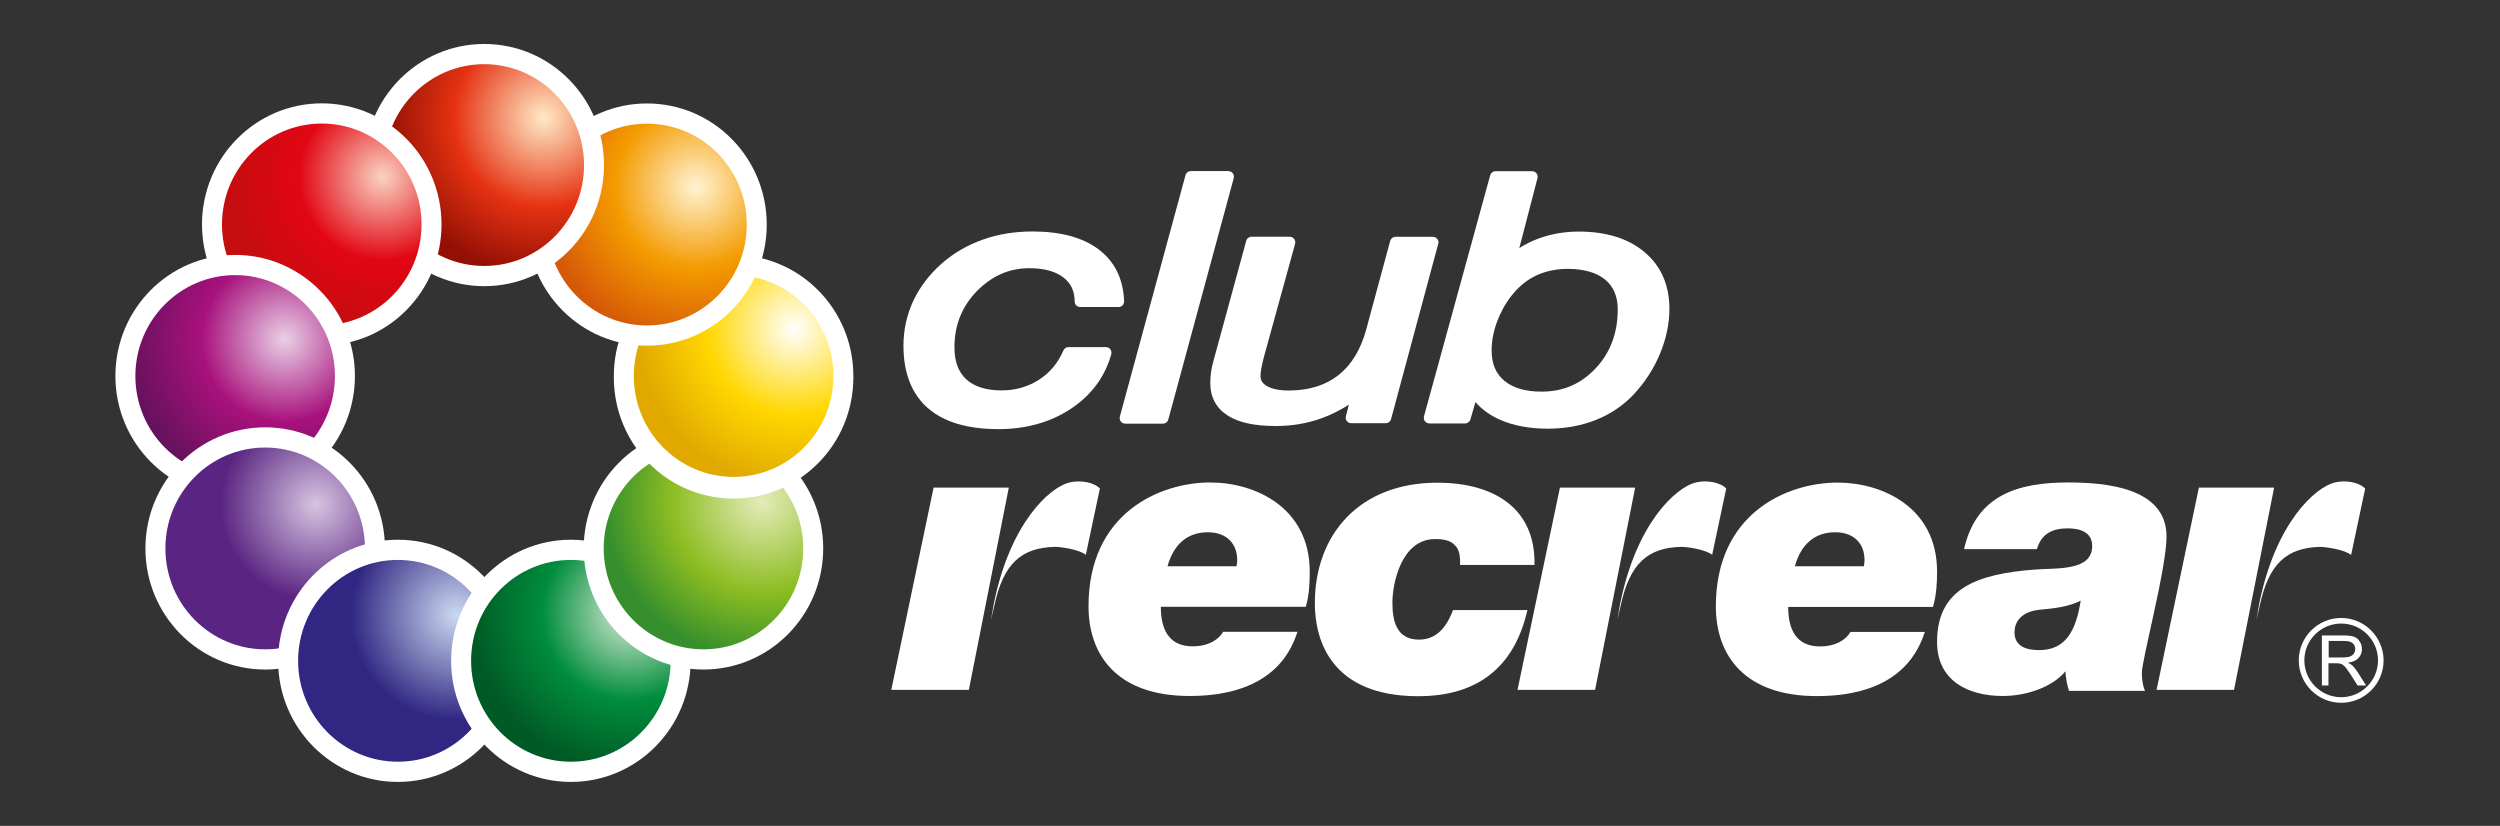
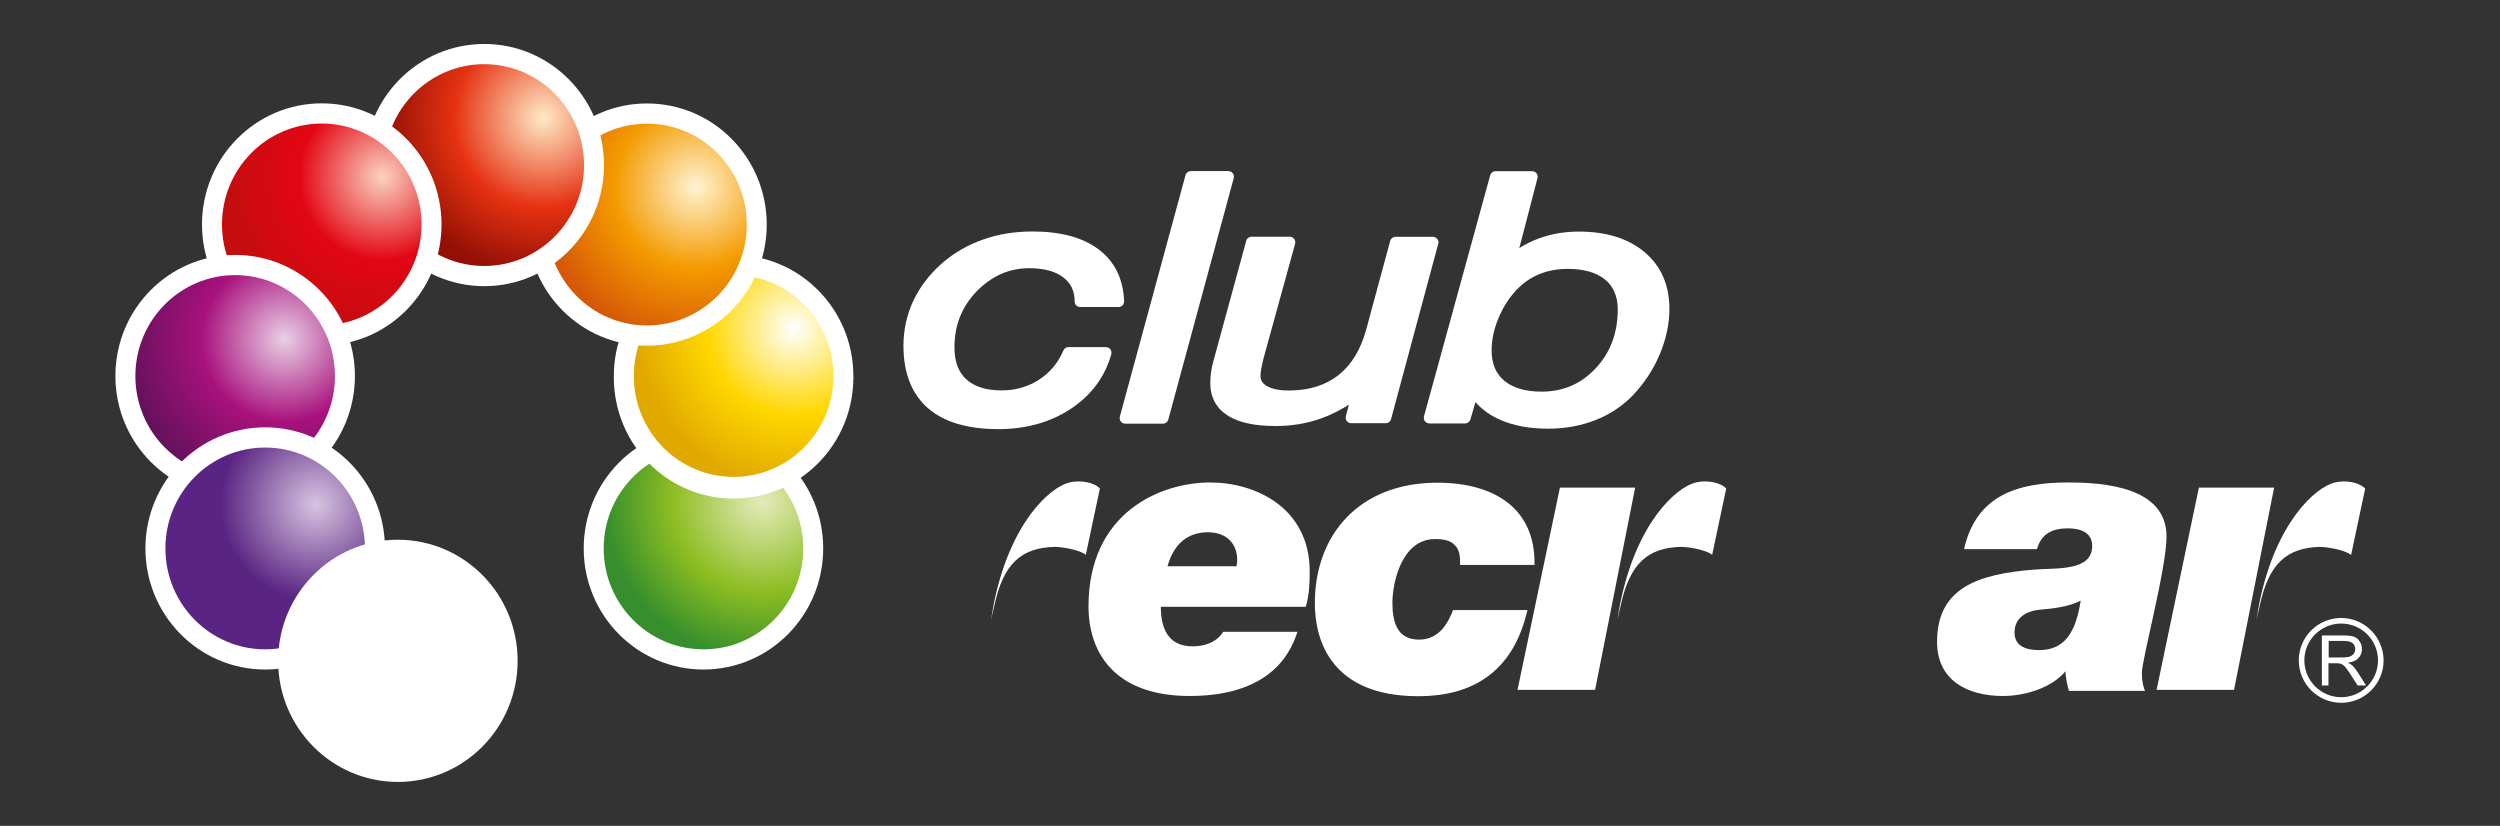
<svg xmlns="http://www.w3.org/2000/svg" xmlns:xlink="http://www.w3.org/1999/xlink" version="1.1" id="Capa_1" x="0px" y="0px" viewBox="0 0 224 74" style="enable-background:new 0 0 224 74;" xml:space="preserve">
  <rect x="0" y="0" width="224" height="74" fill="#333333" stroke="none" />
  <style type="text/css">
	.st0{clip-path:url(#SVGID_2_);fill-rule:evenodd;clip-rule:evenodd;fill:#9D9C93;}
	.st1{clip-path:url(#SVGID_2_);fill:none;stroke:#9D9C93;stroke-width:3;stroke-miterlimit:3.864;}
	.st2{clip-path:url(#SVGID_2_);fill-rule:evenodd;clip-rule:evenodd;fill:#FFFFFF;}
	.st3{clip-path:url(#SVGID_4_);fill:url(#SVGID_5_);}
	.st4{clip-path:url(#SVGID_7_);fill-rule:evenodd;clip-rule:evenodd;fill:#FFFFFF;}
	.st5{clip-path:url(#SVGID_9_);fill:url(#SVGID_10_);}
	.st6{clip-path:url(#SVGID_12_);fill-rule:evenodd;clip-rule:evenodd;fill:#FFFFFF;}
	.st7{clip-path:url(#SVGID_14_);fill:url(#SVGID_15_);}
	.st8{clip-path:url(#SVGID_17_);fill-rule:evenodd;clip-rule:evenodd;fill:#FFFFFF;}
	.st9{clip-path:url(#SVGID_19_);fill:url(#SVGID_20_);}
	.st10{clip-path:url(#SVGID_22_);fill-rule:evenodd;clip-rule:evenodd;fill:#FFFFFF;}
	.st11{clip-path:url(#SVGID_24_);fill:url(#SVGID_25_);}
	.st12{clip-path:url(#SVGID_27_);fill-rule:evenodd;clip-rule:evenodd;fill:#FFFFFF;}
	.st13{clip-path:url(#SVGID_29_);fill:url(#SVGID_30_);}
	.st14{clip-path:url(#SVGID_32_);fill-rule:evenodd;clip-rule:evenodd;fill:#FFFFFF;}
	.st15{clip-path:url(#SVGID_34_);fill:url(#SVGID_35_);}
	.st16{clip-path:url(#SVGID_37_);fill-rule:evenodd;clip-rule:evenodd;fill:#FFFFFF;}
	.st17{clip-path:url(#SVGID_39_);fill:url(#SVGID_40_);}
	.st18{clip-path:url(#SVGID_42_);fill-rule:evenodd;clip-rule:evenodd;fill:#FFFFFF;}
	.st19{clip-path:url(#SVGID_44_);fill:url(#SVGID_45_);}
	.st20{clip-path:url(#SVGID_47_);fill-rule:evenodd;clip-rule:evenodd;fill:#FFFFFF;}
	.st21{clip-path:url(#SVGID_49_);fill:url(#SVGID_50_);}
	.st22{clip-path:url(#SVGID_52_);fill-rule:evenodd;clip-rule:evenodd;fill:#0070BA;}
	.st23{clip-path:url(#SVGID_52_);fill:none;stroke:#0070BA;stroke-width:11;stroke-linejoin:round;stroke-miterlimit:3.864;}
	.st24{fill-rule:evenodd;clip-rule:evenodd;fill:#FFFFFF;}
	.st25{fill:#FFFFFF;}
	.st26{clip-path:url(#SVGID_54_);fill:url(#SVGID_55_);}
	.st27{clip-path:url(#SVGID_57_);fill:url(#SVGID_58_);}
	.st28{clip-path:url(#SVGID_60_);fill:url(#SVGID_61_);}
	.st29{clip-path:url(#SVGID_63_);fill:url(#SVGID_64_);}
	.st30{clip-path:url(#SVGID_66_);fill:url(#SVGID_67_);}
	.st31{clip-path:url(#SVGID_69_);fill:url(#SVGID_70_);}
	.st32{clip-path:url(#SVGID_72_);fill:url(#SVGID_73_);}
	.st33{clip-path:url(#SVGID_75_);fill:url(#SVGID_76_);}
	.st34{clip-path:url(#SVGID_78_);fill:url(#SVGID_79_);}
	.st35{clip-path:url(#SVGID_81_);fill:url(#SVGID_82_);}
	.st36{clip-path:url(#SVGID_84_);fill:url(#SVGID_85_);}
	.st37{clip-path:url(#SVGID_87_);fill:url(#SVGID_88_);}
	.st38{clip-path:url(#SVGID_90_);fill:url(#SVGID_91_);}
	.st39{clip-path:url(#SVGID_93_);fill:url(#SVGID_94_);}
	.st40{clip-path:url(#SVGID_96_);fill:url(#SVGID_97_);}
	.st41{clip-path:url(#SVGID_99_);fill:url(#SVGID_100_);}
	.st42{clip-path:url(#SVGID_102_);fill:url(#SVGID_103_);}
	.st43{clip-path:url(#SVGID_105_);fill:url(#SVGID_106_);}
	.st44{clip-path:url(#SVGID_108_);fill:url(#SVGID_109_);}
	.st45{clip-path:url(#SVGID_111_);fill:url(#SVGID_112_);}
	.st46{fill-rule:evenodd;clip-rule:evenodd;fill:#9D9C93;}
	.st47{fill:none;stroke:#9D9C93;stroke-width:0.5;stroke-miterlimit:3.864;}
	.st48{clip-path:url(#SVGID_114_);fill:url(#SVGID_115_);}
	.st49{clip-path:url(#SVGID_117_);fill:url(#SVGID_118_);}
	.st50{clip-path:url(#SVGID_120_);fill:url(#SVGID_121_);}
	.st51{clip-path:url(#SVGID_123_);fill:url(#SVGID_124_);}
	.st52{clip-path:url(#SVGID_126_);fill:url(#SVGID_127_);}
	.st53{clip-path:url(#SVGID_129_);fill:url(#SVGID_130_);}
	.st54{clip-path:url(#SVGID_132_);fill:url(#SVGID_133_);}
	.st55{clip-path:url(#SVGID_135_);fill:url(#SVGID_136_);}
	.st56{clip-path:url(#SVGID_138_);fill:url(#SVGID_139_);}
	.st57{clip-path:url(#SVGID_141_);fill:url(#SVGID_142_);}
	.st58{fill-rule:evenodd;clip-rule:evenodd;fill:#0070BA;}
	.st59{fill:none;stroke:#0070BA;stroke-linejoin:round;stroke-miterlimit:3.864;}
</style>
  <g>
    <path class="st25" d="M210.73,59.6c-0.08-0.07-0.2-0.15-0.36-0.22c0.43-0.06,0.75-0.2,0.95-0.42c0.21-0.22,0.31-0.49,0.31-0.8   c0-0.25-0.06-0.47-0.19-0.67c-0.12-0.2-0.29-0.35-0.5-0.43c-0.21-0.08-0.51-0.12-0.91-0.12h-1.99v4.48h0.59v-1.99h0.69   c0.15,0,0.26,0.01,0.33,0.02c0.09,0.02,0.18,0.06,0.27,0.12c0.09,0.06,0.19,0.16,0.3,0.3c0.11,0.14,0.25,0.35,0.43,0.62l0.59,0.93   H212l-0.77-1.22C211.07,59.95,210.9,59.75,210.73,59.6z M209.92,58.91h-1.27v-1.48h1.42c0.33,0,0.57,0.07,0.73,0.2   c0.15,0.14,0.23,0.31,0.23,0.52c0,0.14-0.04,0.28-0.12,0.4c-0.08,0.12-0.19,0.21-0.35,0.27S210.19,58.91,209.92,58.91z" />
    <path class="st25" d="M209.77,55.37c-2.09,0-3.8,1.7-3.8,3.8c0,2.09,1.7,3.8,3.8,3.8s3.8-1.7,3.8-3.8   C213.56,57.08,211.86,55.37,209.77,55.37z M209.77,62.47c-1.82,0-3.3-1.48-3.3-3.3s1.48-3.3,3.3-3.3s3.3,1.48,3.3,3.3   S211.58,62.47,209.77,62.47z" />
    <path class="st25" d="M130.2,54.64c-0.39,1.02-1.16,2.67-3.05,2.67c-2,0-2.39-1.61-2.39-3.33c0-1.72,0.81-5.68,3.82-5.68   c0.81,0,1.4,0.14,1.75,0.53c0.39,0.35,0.53,0.91,0.49,1.79h6.67c0.11-5.09-3.65-7.37-8.7-7.37c-6.95,0-10.98,4.6-10.98,10.81   c0,3.4,1.54,8.32,9.26,8.32c5.26,0,8.6-2.53,9.79-7.72H130.2z" />
    <path class="st25" d="M108.44,43.23c-4.53,0-10.91,2.74-10.91,11.09c0,4.42,2.6,8.04,9.05,8.04c7.86,0,9.23-4.53,9.68-5.75h-6.67   c-0.35,0.63-1.23,1.3-2.74,1.3c-2.18,0-2.84-1.61-2.84-3.54H117c0.32-1.12,0.35-2.18,0.35-3.16   C117.35,45.48,112.47,43.23,108.44,43.23z M110.79,50.74h-6.18c0.53-1.93,1.75-3.05,3.61-3.05c1.75,0,2.63,1.09,2.63,2.46   C110.86,50.32,110.82,50.57,110.79,50.74z" />
-     <polygon class="st25" points="83.65,43.69 79.86,61.81 86.81,61.81 90.39,43.69  " />
    <polygon class="st25" points="139.77,43.69 135.97,61.81 142.92,61.81 146.51,43.69  " />
    <path class="st25" d="M95.82,43.23c-1.74,0.42-5.32,3.59-6.78,10.9l-0.25,1.42l0.3-1.27c0.81-3.82,2.45-5.2,5.4-5.28   c0.49-0.01,2.16,0.21,2.8,0.71l1.26-5.94C98.04,43.22,96.82,42.99,95.82,43.23z" />
    <polygon class="st25" points="197.02,43.69 193.23,61.81 200.17,61.81 203.76,43.69  " />
    <path class="st25" d="M210.66,49.72l1.26-5.94c-0.51-0.56-1.73-0.79-2.72-0.55c-1.74,0.42-5.32,3.59-6.78,10.9l-0.25,1.42l0.3-1.27   c0.81-3.82,2.45-5.2,5.4-5.28C208.34,49,210.01,49.22,210.66,49.72z" />
-     <path class="st25" d="M173.56,51.2c0-5.72-4.88-7.96-8.91-7.96c-4.53,0-10.91,2.74-10.91,11.09c0,4.42,2.6,8.04,9.05,8.04   c7.86,0,9.23-4.53,9.68-5.75h-6.67c-0.35,0.63-1.23,1.3-2.74,1.3c-2.18,0-2.84-1.61-2.84-3.54h12.98   C173.52,53.23,173.56,52.18,173.56,51.2z M167,50.74h-6.18c0.53-1.93,1.75-3.05,3.61-3.05c1.75,0,2.63,1.09,2.63,2.46   C167.07,50.32,167.03,50.57,167,50.74z" />
    <path class="st25" d="M194.12,48.07c0-4.42-5.54-4.84-8.84-4.84c-4.46,0-8.21,1.12-9.3,5.97h6.53c0.39-1.37,1.37-1.86,2.77-1.86   c1.05,0,2.18,0.32,2.18,1.58c0,2.25-3.12,1.96-5.09,2.11c-5.23,0.39-8.81,1.68-8.81,6.49c0,3.47,2.77,4.84,5.89,4.84   c2.03,0,4.39-0.74,5.61-2.21c0.04,0.6,0.14,1.19,0.32,1.75h6.81c-0.18-0.42-0.28-0.95-0.28-1.61   C191.91,59.09,194.12,50.92,194.12,48.07z M182.71,58.25c-1.12,0-2.21-0.32-2.21-1.58c0-1.33,1.09-1.93,2.25-2.04   c1.26-0.11,2.56-0.25,3.68-0.81C186.01,56.53,185.07,58.25,182.71,58.25z" />
    <path class="st25" d="M151.94,43.23c-1.74,0.42-5.32,3.59-6.78,10.9l-0.25,1.42l0.3-1.27c0.81-3.82,2.45-5.2,5.4-5.28   c0.49-0.01,2.16,0.21,2.8,0.71l1.26-5.94C154.16,43.22,152.93,42.99,151.94,43.23z" />
  </g>
  <path class="st24" d="M55,33.69c0-5.99,4.8-10.85,10.73-10.85c5.93,0,10.73,4.86,10.73,10.85C76.46,39.68,55,39.68,55,33.69" />
  <g>
    <defs>
      <path id="SVGID_83_" d="M56.79,33.69c0,1.01,0.16,1.98,0.47,2.89c4.12,2.14,12.83,2.14,16.95,0c0.3-0.91,0.47-1.88,0.47-2.89    c0-4.99-4-9.04-8.94-9.04S56.79,28.69,56.79,33.69" />
    </defs>
    <clipPath id="SVGID_2_">
      <use xlink:href="#SVGID_83_" style="overflow:visible;" />
    </clipPath>
    <radialGradient id="SVGID_4_" cx="1478.509" cy="640.617" r="0.137" gradientTransform="matrix(102.567 0 0 -102.567 -151575.688 65735.867)" gradientUnits="userSpaceOnUse">
      <stop offset="0" style="stop-color:#FFFFFF" />
      <stop offset="0.551" style="stop-color:#FFD700" />
      <stop offset="1" style="stop-color:#E1A900" />
    </radialGradient>
    <rect x="56.79" y="24.65" style="clip-path:url(#SVGID_2_);fill:url(#SVGID_4_);" width="17.88" height="14.07" />
  </g>
  <path class="st24" d="M47.24,20.12c0-5.99,4.8-10.85,10.73-10.85c5.93,0,10.73,4.86,10.73,10.85s-4.8,10.85-10.73,10.85  C52.04,30.97,47.24,26.12,47.24,20.12" />
  <g>
    <defs>
      <path id="SVGID_86_" d="M49.03,20.12c0,4.99,4,9.04,8.94,9.04c4.94,0,8.94-4.05,8.94-9.04c0-4.99-4-9.04-8.94-9.04    C53.03,11.08,49.03,15.13,49.03,20.12" />
    </defs>
    <clipPath id="SVGID_5_">
      <use xlink:href="#SVGID_86_" style="overflow:visible;" />
    </clipPath>
    <radialGradient id="SVGID_7_" cx="1478.988" cy="639.787" r="0.137" gradientTransform="matrix(102.567 0 0 -102.567 -151633.609 65637.523)" gradientUnits="userSpaceOnUse">
      <stop offset="0" style="stop-color:#FFF3D2" />
      <stop offset="0.516" style="stop-color:#F49B00" />
      <stop offset="1" style="stop-color:#D55807" />
    </radialGradient>
    <rect x="49.03" y="11.08" style="clip-path:url(#SVGID_5_);fill:url(#SVGID_7_);" width="17.88" height="18.08" />
  </g>
  <path class="st24" d="M32.66,14.79c0-5.99,4.8-10.85,10.73-10.85c5.93,0,10.73,4.86,10.73,10.85c0,5.99-4.8,10.85-10.73,10.85  C37.47,25.64,32.66,20.78,32.66,14.79" />
  <g>
    <defs>
      <path id="SVGID_89_" d="M34.45,14.79c0,4.99,4,9.04,8.94,9.04c4.94,0,8.94-4.05,8.94-9.04c0-4.99-4-9.04-8.94-9.04    C38.45,5.75,34.45,9.8,34.45,14.79" />
    </defs>
    <clipPath id="SVGID_9_">
      <use xlink:href="#SVGID_89_" style="overflow:visible;" />
    </clipPath>
    <radialGradient id="SVGID_10_" cx="1479.882" cy="639.456" r="0.137" gradientTransform="matrix(102.567 0 0 -102.567 -151738.953 65597.906)" gradientUnits="userSpaceOnUse">
      <stop offset="0" style="stop-color:#FFEAC6" />
      <stop offset="0.57" style="stop-color:#E53212" />
      <stop offset="1" style="stop-color:#941004" />
    </radialGradient>
    <rect x="34.45" y="5.75" class="st5" width="17.88" height="18.08" />
  </g>
  <path class="st24" d="M18.1,20.11c0-5.99,4.8-10.85,10.73-10.85c5.93,0,10.73,4.86,10.73,10.85c0,5.99-4.8,10.85-10.73,10.85  C22.9,30.96,18.1,26.1,18.1,20.11" />
  <g>
    <defs>
      <path id="SVGID_92_" d="M19.89,20.11c0,4.99,4,9.04,8.94,9.04c4.94,0,8.94-4.05,8.94-9.04c0-4.99-4-9.04-8.94-9.04    C23.89,11.07,19.89,15.12,19.89,20.11" />
    </defs>
    <clipPath id="SVGID_12_">
      <use xlink:href="#SVGID_92_" style="overflow:visible;" />
    </clipPath>
    <radialGradient id="SVGID_14_" cx="1480.778" cy="639.785" r="0.137" gradientTransform="matrix(102.567 0 0 -102.567 -151845.312 65636.938)" gradientUnits="userSpaceOnUse">
      <stop offset="0" style="stop-color:#FAD3C2" />
      <stop offset="0.531" style="stop-color:#E20613" />
      <stop offset="1" style="stop-color:#C30D0E" />
    </radialGradient>
    <rect x="19.89" y="11.07" style="clip-path:url(#SVGID_12_);fill:url(#SVGID_14_);" width="17.88" height="18.08" />
  </g>
  <path class="st24" d="M10.34,33.69c0-5.99,4.8-10.85,10.73-10.85c5.93,0,10.73,4.86,10.73,10.85c0,5.99-4.8,10.85-10.73,10.85  C15.15,44.54,10.34,39.68,10.34,33.69" />
  <g>
    <defs>
      <path id="SVGID_95_" d="M12.13,33.69c0,4.99,4,9.04,8.94,9.04c4.94,0,8.94-4.05,8.94-9.04c0-4.99-4-9.04-8.94-9.04    C16.13,24.65,12.13,28.7,12.13,33.69" />
    </defs>
    <clipPath id="SVGID_15_">
      <use xlink:href="#SVGID_95_" style="overflow:visible;" />
    </clipPath>
    <radialGradient id="SVGID_17_" cx="1481.253" cy="640.616" r="0.137" gradientTransform="matrix(102.567 0 0 -102.567 -151902.797 65736.203)" gradientUnits="userSpaceOnUse">
      <stop offset="0" style="stop-color:#E9D0E6" />
      <stop offset="0.527" style="stop-color:#A8117C" />
      <stop offset="1" style="stop-color:#66115D" />
    </radialGradient>
    <rect x="12.13" y="24.65" style="clip-path:url(#SVGID_15_);fill:url(#SVGID_17_);" width="17.88" height="18.08" />
  </g>
  <path class="st24" d="M13.03,49.14c0-5.99,4.8-10.85,10.73-10.85c5.93,0,10.73,4.86,10.73,10.85c0,5.99-4.8,10.85-10.73,10.85  C17.83,59.99,13.03,55.13,13.03,49.14" />
  <g>
    <defs>
      <path id="SVGID_98_" d="M14.82,49.14c0,4.99,4,9.04,8.94,9.04c4.94,0,8.94-4.05,8.94-9.04c0-4.99-4-9.04-8.94-9.04    C18.82,40.1,14.82,44.14,14.82,49.14" />
    </defs>
    <clipPath id="SVGID_19_">
      <use xlink:href="#SVGID_98_" style="overflow:visible;" />
    </clipPath>
    <radialGradient id="SVGID_20_" cx="1481.088" cy="641.567" r="0.137" gradientTransform="matrix(102.567 0 0 -102.567 -151883.047 65849.086)" gradientUnits="userSpaceOnUse">
      <stop offset="0" style="stop-color:#D7C4E1" />
      <stop offset="0.606" style="stop-color:#5A2582" />
      <stop offset="1" style="stop-color:#5A2582" />
    </radialGradient>
    <rect x="14.82" y="40.1" class="st9" width="17.88" height="18.08" />
  </g>
  <path class="st24" d="M24.92,59.21c0-5.99,4.8-10.85,10.73-10.85c5.93,0,10.73,4.86,10.73,10.85c0,5.99-4.8,10.85-10.73,10.85  C29.72,70.06,24.92,65.2,24.92,59.21" />
  <g>
    <defs>
-       <path id="SVGID_101_" d="M26.71,59.21c0,4.99,4,9.04,8.94,9.04c4.94,0,8.94-4.05,8.94-9.04c0-4.99-4-9.04-8.94-9.04    C30.71,50.17,26.71,54.22,26.71,59.21" />
-     </defs>
+       </defs>
    <clipPath id="SVGID_22_">
      <use xlink:href="#SVGID_101_" style="overflow:visible;" />
    </clipPath>
    <radialGradient id="SVGID_24_" cx="1480.357" cy="642.184" r="0.137" gradientTransform="matrix(102.567 0 0 -102.567 -151795.531 65922.25)" gradientUnits="userSpaceOnUse">
      <stop offset="0" style="stop-color:#CAD9F1" />
      <stop offset="0.668" style="stop-color:#312782" />
      <stop offset="1" style="stop-color:#312782" />
    </radialGradient>
    <rect x="26.71" y="50.17" style="clip-path:url(#SVGID_22_);fill:url(#SVGID_24_);" width="17.88" height="18.08" />
  </g>
-   <path class="st24" d="M40.42,59.21c0-5.99,4.8-10.85,10.73-10.85c5.93,0,10.73,4.86,10.73,10.85c0,5.99-4.8,10.85-10.73,10.85  C45.22,70.06,40.42,65.2,40.42,59.21" />
  <g>
    <defs>
      <path id="SVGID_104_" d="M42.21,59.21c0,4.99,4,9.04,8.94,9.04c4.94,0,8.94-4.05,8.94-9.04c0-4.99-4-9.04-8.94-9.04    C46.21,50.17,42.21,54.21,42.21,59.21" />
    </defs>
    <clipPath id="SVGID_25_">
      <use xlink:href="#SVGID_104_" style="overflow:visible;" />
    </clipPath>
    <radialGradient id="SVGID_27_" cx="1479.401" cy="642.182" r="0.137" gradientTransform="matrix(102.567 0 0 -102.567 -151681.922 65921.875)" gradientUnits="userSpaceOnUse">
      <stop offset="0" style="stop-color:#DDECD7" />
      <stop offset="0.555" style="stop-color:#008D3D" />
      <stop offset="1" style="stop-color:#005A25" />
    </radialGradient>
-     <rect x="42.21" y="50.17" style="clip-path:url(#SVGID_25_);fill:url(#SVGID_27_);" width="17.88" height="18.08" />
  </g>
  <path class="st24" d="M52.3,49.14c0-5.99,4.8-10.85,10.73-10.85c5.93,0,10.73,4.86,10.73,10.85c0,5.99-4.8,10.85-10.73,10.85  C57.1,59.99,52.3,55.13,52.3,49.14" />
  <g>
    <defs>
      <path id="SVGID_107_" d="M54.09,49.14c0,4.99,4,9.04,8.94,9.04c4.94,0,8.94-4.05,8.94-9.04c0-4.99-4-9.04-8.94-9.04    C58.09,40.1,54.09,44.15,54.09,49.14" />
    </defs>
    <clipPath id="SVGID_29_">
      <use xlink:href="#SVGID_107_" style="overflow:visible;" />
    </clipPath>
    <radialGradient id="SVGID_30_" cx="1478.671" cy="641.563" r="0.137" gradientTransform="matrix(102.567 0 0 -102.567 -151595.172 65848.406)" gradientUnits="userSpaceOnUse">
      <stop offset="0" style="stop-color:#E5EBB9" />
      <stop offset="0.578" style="stop-color:#8CBD22" />
      <stop offset="1" style="stop-color:#368F2C" />
    </radialGradient>
    <rect x="54.09" y="40.1" class="st13" width="17.88" height="18.08" />
  </g>
  <path class="st24" d="M55,33.82c0,0.01,21.45,0,21.46,0c0,5.99-4.8,10.85-10.73,10.85C59.8,44.68,55,39.82,55,33.82" />
  <g>
    <defs>
      <path id="SVGID_110_" d="M56.79,33.69c0,4.99,4,9.04,8.94,9.04c4.94,0,8.94-4.05,8.94-9.04C70.63,33.69,60.83,33.69,56.79,33.69" />
    </defs>
    <clipPath id="SVGID_32_">
      <use xlink:href="#SVGID_110_" style="overflow:visible;" />
    </clipPath>
    <radialGradient id="SVGID_34_" cx="1478.509" cy="640.617" r="0.137" gradientTransform="matrix(102.567 0 0 -102.567 -151575.688 65735.867)" gradientUnits="userSpaceOnUse">
      <stop offset="0" style="stop-color:#FFFFFF" />
      <stop offset="0.551" style="stop-color:#FFD700" />
      <stop offset="1" style="stop-color:#E1A900" />
    </radialGradient>
    <rect x="56.79" y="33.69" style="clip-path:url(#SVGID_32_);fill:url(#SVGID_34_);" width="17.88" height="9.04" />
  </g>
  <g>
    <path class="st25" d="M92.24,24.03c1.3,0,2.32,0.28,3.03,0.82c0.68,0.52,1.02,1.23,1.02,2.16c0,0.28,0.22,0.5,0.5,0.5h3.43   c0.14,0,0.27-0.06,0.36-0.15c0.09-0.1,0.15-0.23,0.14-0.36c-0.07-2-0.84-3.57-2.29-4.66c-1.41-1.06-3.4-1.6-5.91-1.6   c-1.59,0-3.09,0.24-4.46,0.73c-1.37,0.48-2.6,1.2-3.67,2.13c-1.13,1-1.99,2.14-2.57,3.38c-0.58,1.25-0.87,2.6-0.87,4   c0,2.44,0.74,4.32,2.19,5.59c1.44,1.25,3.56,1.88,6.32,1.88c2.47,0,4.65-0.61,6.47-1.81c1.84-1.21,3.07-2.86,3.64-4.9   c0.04-0.15,0.01-0.31-0.08-0.44c-0.09-0.12-0.24-0.2-0.4-0.2h-3.35c-0.2,0-0.38,0.12-0.46,0.3c-0.47,1.11-1.21,1.99-2.18,2.62   c-0.98,0.63-2.1,0.96-3.34,0.96c-1.39,0-2.46-0.33-3.18-0.99c-0.71-0.66-1.06-1.59-1.06-2.87c0-1.99,0.66-3.64,2-5.03   C88.89,24.71,90.42,24.03,92.24,24.03z" />
    <path class="st25" d="M110.46,15.53c-0.09-0.12-0.24-0.2-0.4-0.2h-3.36c-0.23,0-0.42,0.15-0.48,0.37l-5.88,21.62   c-0.04,0.15-0.01,0.31,0.08,0.44c0.09,0.12,0.24,0.2,0.4,0.2h3.38c0.23,0,0.42-0.15,0.48-0.37l5.86-21.62   C110.58,15.81,110.55,15.65,110.46,15.53z" />
    <path class="st25" d="M128.79,21.42c-0.09-0.12-0.24-0.2-0.4-0.2h-3.35c-0.23,0-0.42,0.15-0.48,0.37l-2.13,7.87   c-0.48,1.82-1.32,3.21-2.49,4.14c-1.16,0.92-2.66,1.39-4.46,1.39c-0.86,0-1.53-0.14-1.98-0.41c-0.39-0.23-0.56-0.51-0.56-0.9   c0-0.32,0.09-0.83,0.28-1.6l2.82-10.23c0.04-0.15,0.01-0.31-0.08-0.44c-0.09-0.12-0.24-0.2-0.4-0.2h-3.42   c-0.23,0-0.42,0.15-0.48,0.37l-2.9,10.63c-0.11,0.36-0.19,0.73-0.24,1.07c-0.05,0.35-0.08,0.7-0.08,1.02c0,1.3,0.54,2.29,1.59,2.95   c0.99,0.62,2.4,0.92,4.29,0.92c1.43,0,2.8-0.23,4.05-0.68c0.85-0.3,1.68-0.72,2.49-1.23l-0.27,1.04c-0.04,0.15-0.01,0.31,0.09,0.43   s0.24,0.19,0.4,0.19h3.08c0.23,0,0.42-0.15,0.48-0.37l4.23-15.72C128.92,21.71,128.88,21.55,128.79,21.42z" />
    <path class="st25" d="M147.34,22.58c-1.45-1.22-3.44-1.83-5.89-1.83c-1.26,0-2.46,0.21-3.56,0.61c-0.63,0.23-1.22,0.52-1.76,0.87   l1.63-6.27c0.04-0.15,0.01-0.31-0.09-0.43c-0.09-0.12-0.24-0.19-0.4-0.19H134c-0.23,0-0.42,0.15-0.48,0.37l-5.93,21.59   c-0.04,0.15-0.01,0.31,0.08,0.44c0.09,0.12,0.24,0.2,0.4,0.2h3.2c0.22,0,0.42-0.15,0.48-0.36l0.45-1.55   c0.57,0.65,1.3,1.18,2.18,1.57c1.2,0.54,2.66,0.81,4.33,0.81c1.52,0,2.96-0.26,4.27-0.78c1.32-0.52,2.45-1.29,3.38-2.27   c1-1.07,1.8-2.29,2.36-3.63c0.57-1.35,0.86-2.73,0.86-4.08C149.57,25.52,148.82,23.82,147.34,22.58z M144.95,27.73   c0,2.09-0.66,3.86-1.97,5.26c-1.32,1.41-2.91,2.1-4.86,2.1c-1.44,0-2.56-0.33-3.34-0.98c-0.76-0.64-1.13-1.52-1.13-2.71   c0-0.95,0.21-1.92,0.61-2.89c0.41-0.98,0.96-1.84,1.64-2.56c0.59-0.61,1.27-1.08,2.03-1.39c0.76-0.31,1.62-0.47,2.54-0.47   c1.45,0,2.58,0.33,3.36,0.97C144.58,25.69,144.95,26.57,144.95,27.73z" />
  </g>
</svg>